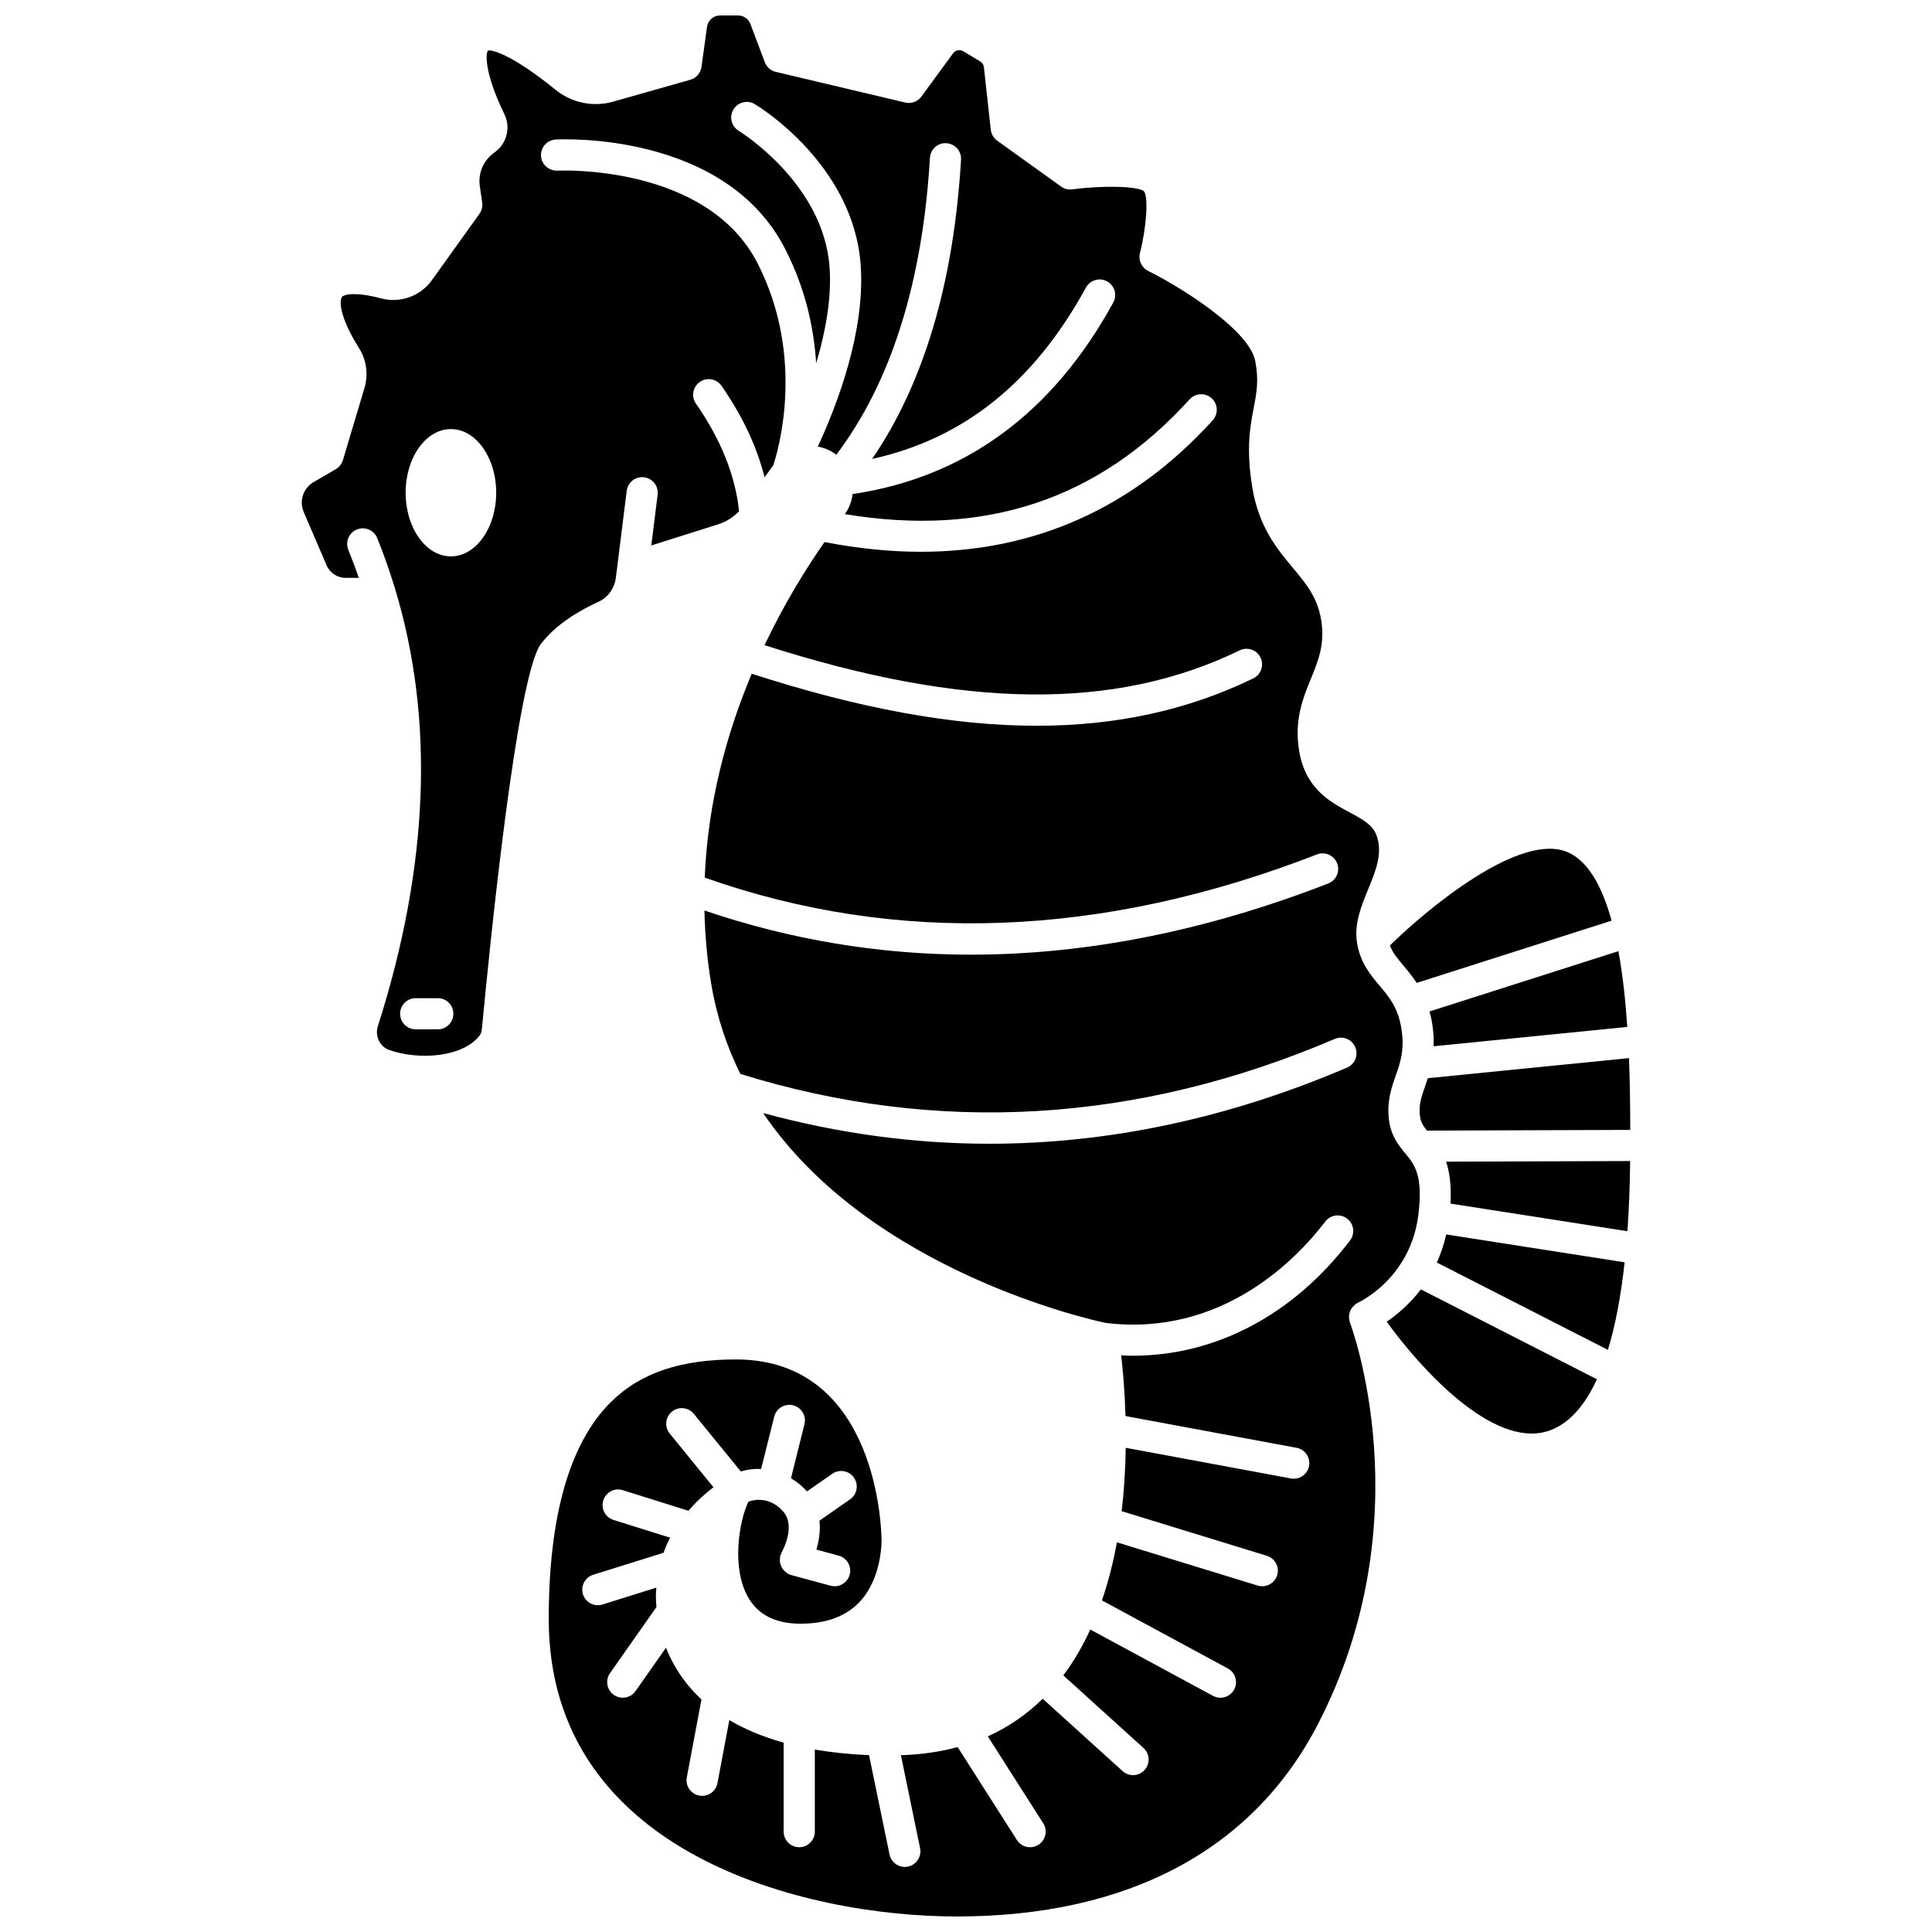
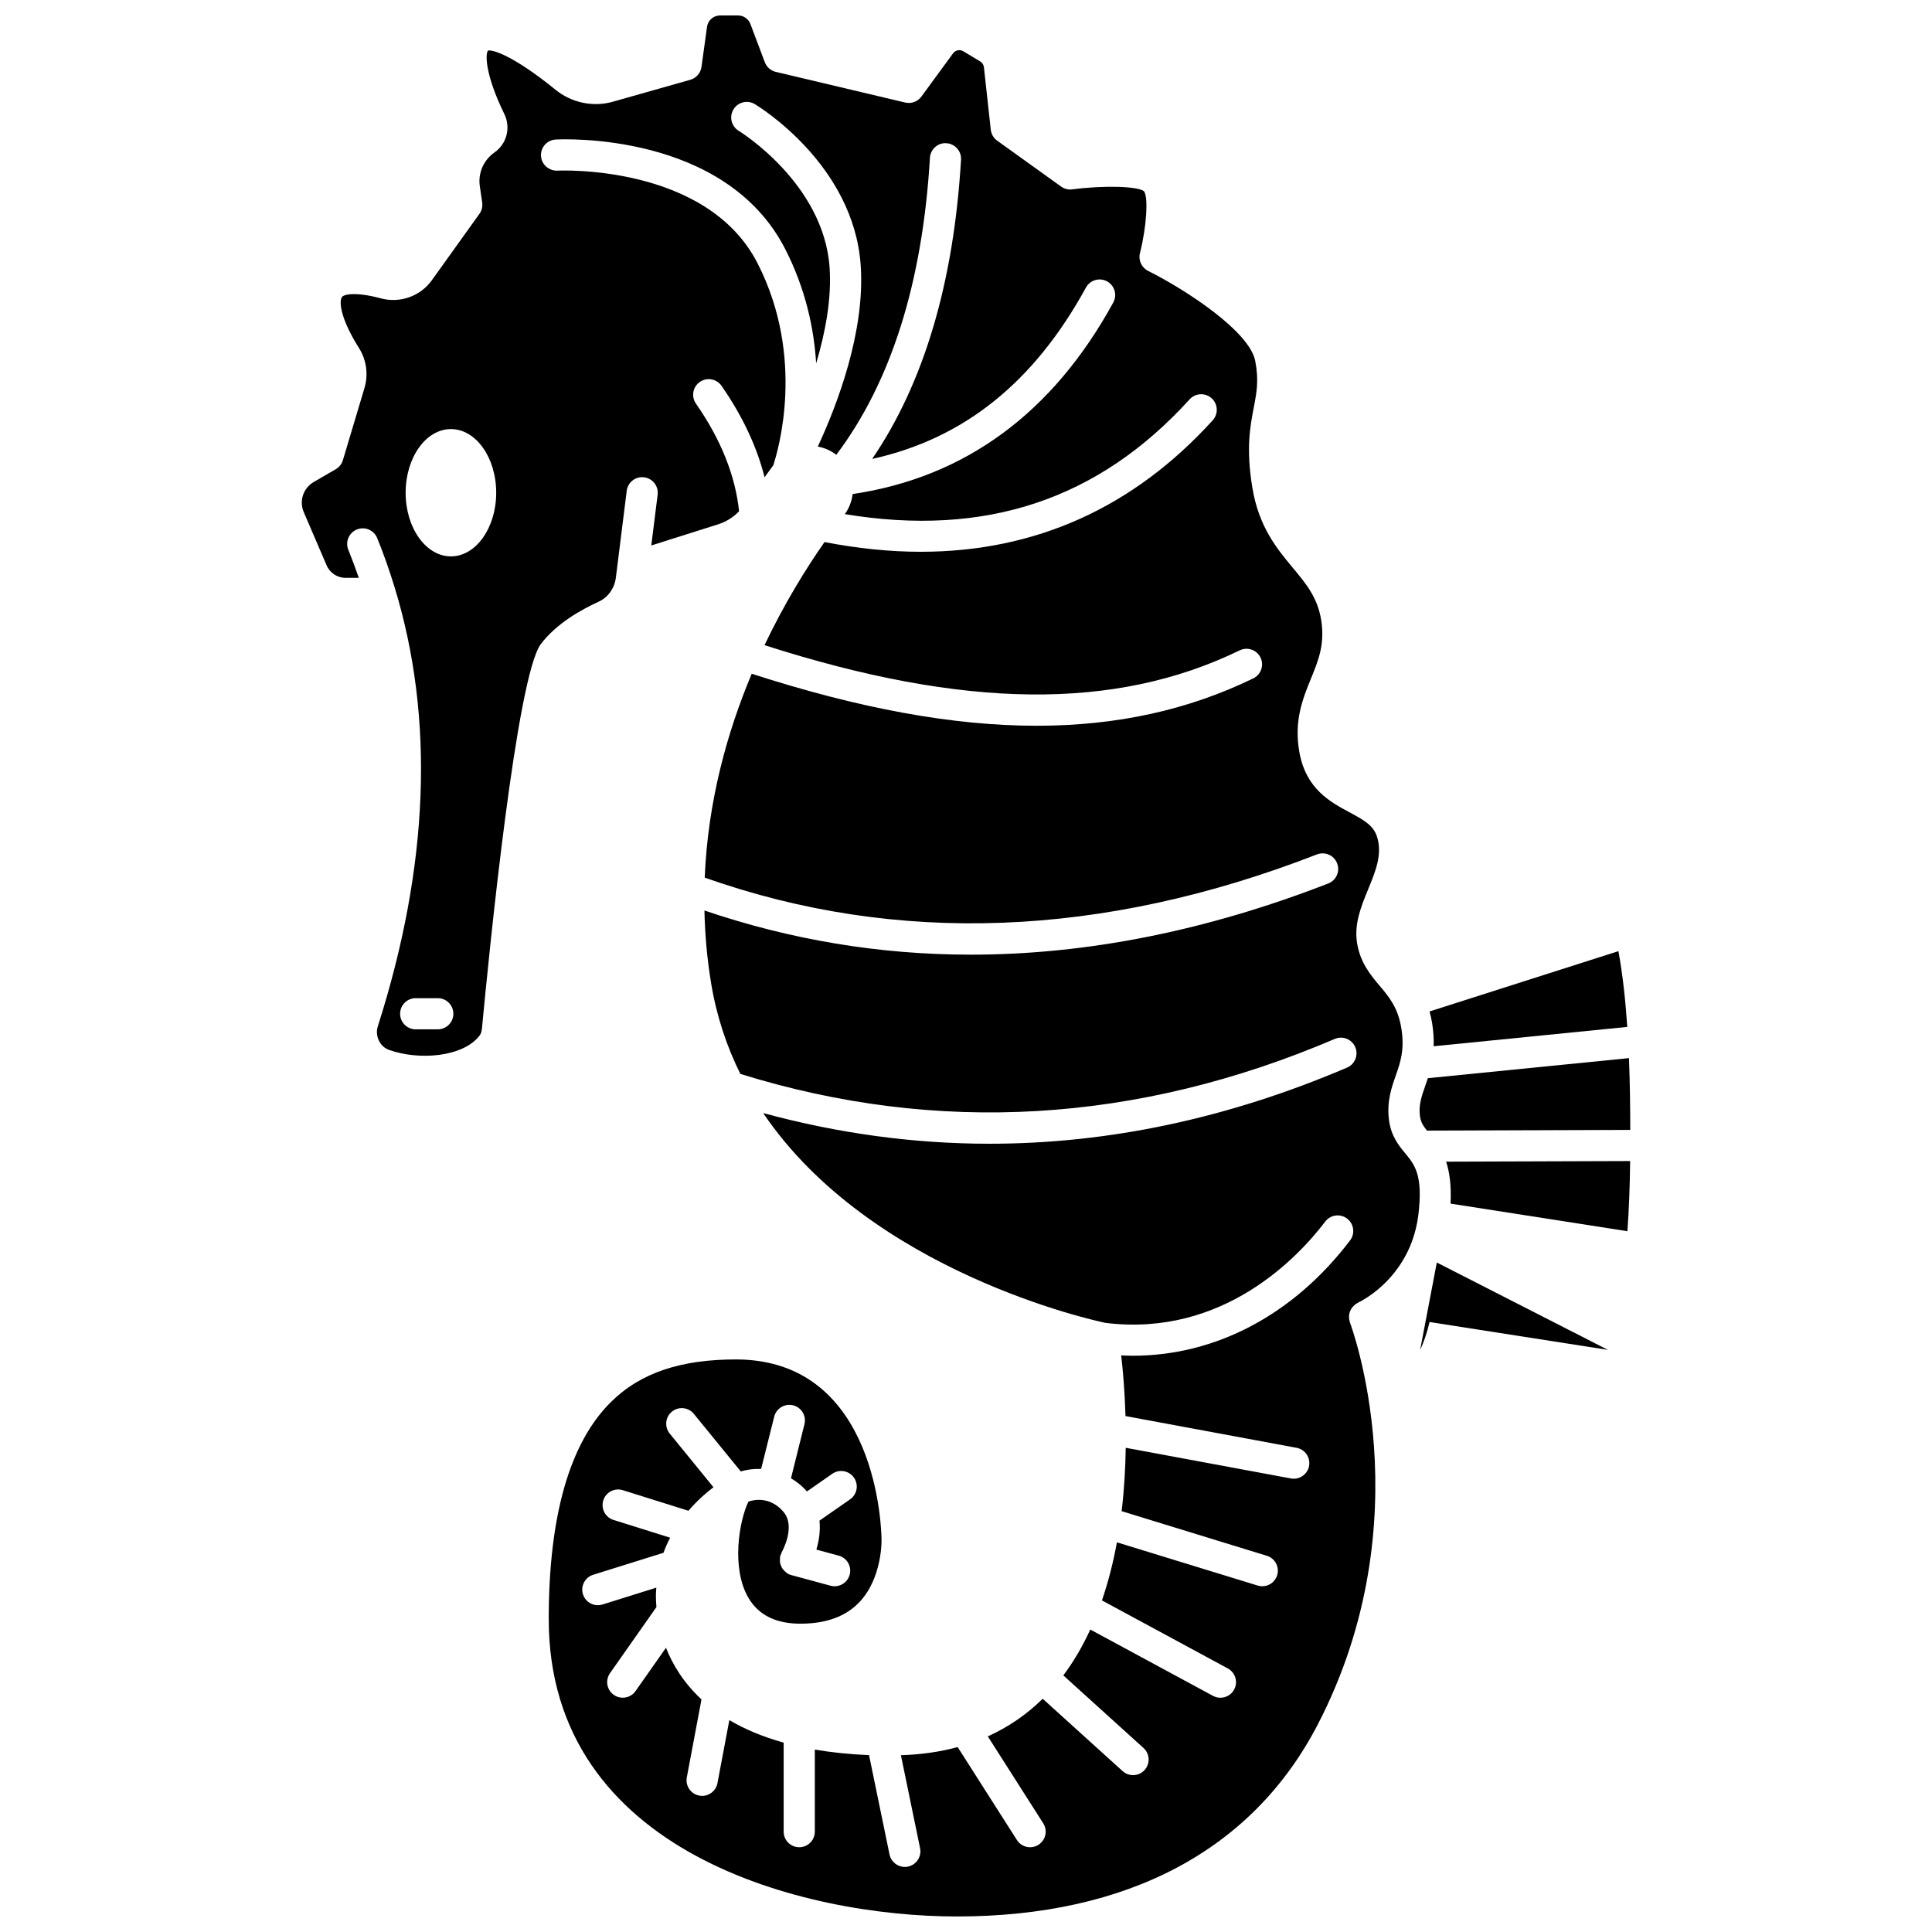
<svg xmlns="http://www.w3.org/2000/svg" width="800px" height="800px" version="1.1" viewBox="144 144 512 512">
  <defs>
    <clipPath id="a">
      <path d="m223 148.09h298v503.81h-298z" />
    </clipPath>
  </defs>
-   <path d="m519.44 404.48 51.645-16.492c-2.457-8.914-6.125-15.766-11.625-18.145-12.645-5.484-37.312 15.082-47.125 24.719 0.727 1.922 1.996 3.441 3.609 5.359 1.121 1.328 2.344 2.801 3.496 4.559z" />
  <path d="m523.52 415.1c0.379 2.297 0.477 4.32 0.414 6.168l51.309-5.125c-0.457-6.852-1.188-13.742-2.344-20.078l-50.055 15.98c0.262 0.961 0.5 1.965 0.676 3.055z" />
  <path d="m521.69 431.8c-0.984 2.809-1.754 5.019-1.391 7.93 0.203 1.621 0.848 2.625 1.859 3.891l53.879-0.184c-0.012-5.566-0.07-12.133-0.344-19.027l-53.301 5.324c-0.238 0.715-0.477 1.41-0.703 2.066z" />
-   <path d="m511.49 494.27c8.742 12.105 27.914 33.523 42.594 29.02 4.394-1.359 9.16-5.141 13.121-13.77l-46.656-23.82c-3.094 4.039-6.461 6.793-9.059 8.57z" />
  <g clip-path="url(#a)">
    <path d="m501.66 494.09c-0.074-0.262-0.121-0.508-0.141-0.773-0.02-0.27-0.02-0.523 0.012-0.789 0.027-0.25 0.074-0.484 0.148-0.727 0.078-0.262 0.188-0.5 0.312-0.742 0.117-0.215 0.238-0.414 0.391-0.605 0.184-0.227 0.387-0.422 0.621-0.609 0.117-0.094 0.188-0.227 0.312-0.309 0.09-0.059 0.195-0.062 0.285-0.117 0.102-0.059 0.172-0.152 0.285-0.199 0.383-0.176 6.938-3.277 11.602-10.73 0-0.004 0-0.004 0.004-0.008 0.004-0.004 0.008-0.008 0.008-0.012 2.055-3.285 3.75-7.41 4.379-12.516 1.297-10.543-1.004-13.32-3.438-16.262-1.695-2.047-3.812-4.602-4.352-8.949-0.602-4.828 0.668-8.469 1.793-11.676 1.246-3.559 2.418-6.93 1.48-12.625-0.898-5.457-3.254-8.254-5.742-11.207-2.394-2.84-5.109-6.066-5.969-11.242-0.852-5.133 1.078-9.824 2.941-14.363 1.926-4.68 3.742-9.102 2.41-13.656-0.91-3.117-3.258-4.5-7.32-6.68-5.156-2.762-11.574-6.203-13.328-15.941-1.5-8.336 0.918-14.25 3.047-19.465 2-4.898 3.727-9.125 2.742-15.473-0.938-6.019-3.977-9.676-7.5-13.906-4.254-5.109-9.07-10.898-10.777-21.387-1.676-10.309-0.574-16.047 0.395-21.113 0.773-4.031 1.383-7.211 0.387-12.363-1.5-7.785-18.215-18.77-28.395-23.863-1.734-0.867-2.633-2.836-2.152-4.715 1.75-6.879 2.266-14.848 1.062-16.402-1.637-1.324-10.711-1.578-18.992-0.48-1.039 0.145-2.098-0.125-2.953-0.738l-16.977-12.191c-0.934-0.672-1.547-1.727-1.676-2.891l-1.816-16.547c-0.07-0.641-0.441-1.219-0.996-1.547l-4.457-2.68c-0.93-0.555-2.102-0.32-2.738 0.555l-8.375 11.445c-0.98 1.344-2.668 1.965-4.285 1.582l-34.305-8.125c-1.336-0.32-2.426-1.277-2.91-2.566l-3.824-10.141c-0.508-1.34-1.816-2.246-3.254-2.246h-4.789c-1.727 0-3.203 1.289-3.441 2.996l-1.477 10.652c-0.227 1.621-1.387 2.957-2.965 3.402l-20.492 5.805c-5.258 1.492-10.949 0.305-15.23-3.172-11.516-9.34-16.824-10.664-17.879-10.375-0.805 0.949-0.684 6.578 4.316 16.801 1.762 3.613 0.668 7.902-2.606 10.199-2.918 2.051-4.391 5.469-3.883 8.949l0.629 4.312c0.152 1.059-0.105 2.137-0.73 3.004l-12.625 17.617c-3.023 4.215-8.422 6.141-13.449 4.793-7.008-1.879-10.043-1.016-10.41-0.301-0.887 1.695 0.184 6.516 4.562 13.457 1.992 3.16 2.519 7.027 1.445 10.621l-5.711 19.102c-0.301 1.008-0.973 1.859-1.883 2.387l-5.863 3.406c-2.758 1.602-3.891 5.019-2.629 7.953l6.062 14.117c0.863 2.016 2.84 3.316 5.035 3.316h3.496c-0.863-2.5-1.781-4.981-2.777-7.43-0.863-2.109 0.152-4.523 2.262-5.383 2.109-0.867 4.523 0.148 5.383 2.262 1.742 4.266 3.258 8.613 4.609 13.023 0.023 0.059 0.039 0.125 0.059 0.184 10.57 34.668 9.09 73.676-4.5 116.2-0.805 2.516 0.539 5.371 2.941 6.231 7.961 2.859 19.824 1.949 24.137-3.934 0.152-0.211 0.367-0.66 0.508-1.602 2.027-21.613 9.23-93.512 15.621-102 4.031-5.356 10.555-9.062 15.316-11.23 2.465-1.125 4.215-3.555 4.562-6.352l0.461-3.684v-0.004l2.418-19.34c0.281-2.266 2.348-3.883 4.609-3.586 2.262 0.281 3.867 2.344 3.586 4.609l-1.68 13.434 0.379-0.098 17.297-5.473c2.152-0.68 4.047-1.871 5.586-3.465-0.98-9.414-4.801-19.008-11.43-28.535-1.301-1.871-0.844-4.445 1.031-5.746 1.875-1.301 4.445-0.84 5.746 1.031 5.562 8 9.363 16.117 11.41 24.227l2.297-3.148c1.207-3.606 8.684-28.414-4.144-53.535-13.5-26.414-52.676-24.594-53.055-24.57-2.242 0.078-4.223-1.621-4.348-3.898-0.125-2.281 1.621-4.223 3.898-4.348 1.832-0.094 44.938-2.086 60.84 29.059 5.43 10.633 7.609 21.078 8.184 30.254 2.43-8.152 4.137-17.125 3.559-25.418-1.562-22.344-23.855-36.066-24.078-36.203-1.949-1.176-2.582-3.711-1.402-5.664 1.176-1.949 3.703-2.586 5.66-1.414 1.07 0.641 26.195 16.008 28.062 42.699 1.227 17.555-6.231 36.996-11.359 48.051 1.703 0.328 3.324 0.996 4.75 2.07 0.051 0.039 0.086 0.086 0.133 0.125 14.453-19.148 22.855-45.523 24.824-78.703 0.133-2.281 2.102-4.051 4.363-3.879 2.281 0.137 4.012 2.09 3.879 4.363-1.938 32.629-9.855 59.238-23.551 79.305 24.293-5.356 42.898-20.281 56.656-45.414 1.094-2 3.602-2.734 5.602-1.641 2.004 1.094 2.738 3.606 1.641 5.602-16.047 29.309-39.285 46.348-69.078 50.762-0.223 1.906-0.914 3.727-2.059 5.32 37.254 6.152 67.207-3.809 91.375-30.422 1.535-1.684 4.144-1.812 5.836-0.281 1.688 1.531 1.812 4.144 0.281 5.836-21.059 23.184-47.016 34.844-77.41 34.844-8.172 0-16.676-0.883-25.473-2.574-4.863 6.965-10.617 16.219-15.891 27.32 52.801 16.957 92.934 17.418 125.92 1.379 2.055-0.996 4.523-0.141 5.516 1.906 0.996 2.047 0.141 4.523-1.906 5.516-17.215 8.367-36.137 12.559-57.445 12.559-22.266 0-47.18-4.625-75.48-13.785-6.484 15.422-11.633 33.766-12.457 54.031 50.844 17.98 105.41 15.953 162.25-6.148 2.121-0.828 4.516 0.227 5.344 2.356 0.824 2.125-0.227 4.516-2.356 5.344-32.34 12.57-64.004 18.863-94.738 18.863-24.145 0-47.707-3.93-70.578-11.703 0.137 6.258 0.68 12.66 1.762 19.211 1.453 8.816 4.152 16.824 7.754 24.094 52.176 16.211 105.16 13.109 157.54-9.273 2.098-0.906 4.523 0.078 5.422 2.176 0.895 2.098-0.078 4.523-2.172 5.422-31.465 13.445-63.156 20.18-94.789 20.18-20.031 0-40.039-2.727-59.949-8.129 28.512 42.137 87.828 55.008 90.73 55.605 31.223 3.836 51.117-17.504 58.23-26.855 1.379-1.812 3.973-2.164 5.785-0.785 1.816 1.379 2.168 3.973 0.789 5.785-14.988 19.719-35.629 30.562-57.59 30.562-1.02 0-2.043-0.051-3.066-0.094 0.438 3.781 0.945 9.391 1.141 16.078l45.344 8.414c2.242 0.418 3.719 2.574 3.309 4.816-0.367 1.984-2.106 3.375-4.055 3.375-0.25 0-0.504-0.02-0.762-0.07l-43.773-8.125c-0.078 5.285-0.391 10.965-1.086 16.793l38.484 11.828c2.18 0.668 3.402 2.981 2.734 5.16-0.547 1.777-2.18 2.914-3.949 2.914-0.406 0-0.809-0.059-1.215-0.184l-37.305-11.461c-0.945 5.184-2.242 10.363-3.965 15.395l33.359 18.035c2.008 1.086 2.754 3.59 1.668 5.594-0.746 1.383-2.168 2.164-3.637 2.164-0.664 0-1.332-0.16-1.961-0.496l-32.52-17.578c-1.973 4.297-4.328 8.395-7.148 12.152l21.25 19.242c1.688 1.531 1.816 4.141 0.289 5.832-0.812 0.906-1.938 1.359-3.062 1.359-0.988 0-1.977-0.352-2.769-1.07l-21.172-19.168c-4.273 4.195-9.129 7.523-14.547 9.969l14.684 23.027c1.227 1.926 0.66 4.477-1.262 5.703-0.691 0.438-1.457 0.648-2.219 0.648-1.363 0-2.695-0.672-3.484-1.906l-15.707-24.637c-4.676 1.273-9.695 1.984-15.039 2.156l5.078 24.641c0.457 2.234-0.98 4.418-3.211 4.879-0.281 0.059-0.562 0.086-0.84 0.086-1.922 0-3.637-1.344-4.043-3.297l-5.43-26.332c-5.266-0.219-10.039-0.727-14.371-1.473v21.754c0 2.285-1.852 4.129-4.129 4.129-2.281 0-4.129-1.848-4.129-4.129v-23.594c-5.688-1.586-10.445-3.625-14.395-5.969l-3.148 16.711c-0.375 1.98-2.106 3.367-4.055 3.367-0.25 0-0.512-0.023-0.77-0.074-2.238-0.422-3.715-2.582-3.297-4.82l3.891-20.672c-4.727-4.383-7.644-9.199-9.41-13.688l-8.074 11.488c-0.805 1.141-2.082 1.754-3.383 1.754-0.82 0-1.648-0.242-2.371-0.75-1.867-1.309-2.316-3.887-1.008-5.758l12.305-17.512c-0.102-1.176-0.141-2.231-0.141-3.102 0-0.703 0.07-1.363 0.113-2.043l-14.27 4.465c-0.41 0.129-0.824 0.191-1.234 0.191-1.758 0-3.387-1.129-3.938-2.894-0.68-2.176 0.531-4.496 2.707-5.176l18.629-5.824c0.516-1.414 1.113-2.746 1.77-4.004l-15.016-4.707c-2.176-0.68-3.387-3.004-2.703-5.176 0.68-2.176 2.996-3.394 5.176-2.703l17.391 5.449c2.312-2.688 4.684-4.762 6.629-6.234l-11.594-14.227c-1.441-1.766-1.176-4.367 0.59-5.809 1.77-1.438 4.371-1.172 5.809 0.594l12.434 15.254c1.594-0.484 3.441-0.738 5.394-0.66l3.469-13.859c0.559-2.215 2.801-3.547 5.008-3.004 2.215 0.555 3.555 2.797 3.004 5.008l-3.566 14.324c1.477 0.895 2.914 1.98 4.223 3.496l6.719-4.68c1.871-1.301 4.441-0.844 5.746 1.027 1.301 1.871 0.844 4.441-1.031 5.746l-8.109 5.648c0.297 2.809-0.172 5.5-0.828 7.668l5.926 1.605c2.199 0.598 3.5 2.863 2.906 5.066-0.5 1.836-2.164 3.047-3.984 3.047-0.355 0-0.719-0.047-1.082-0.145l-10.422-2.824c-0.355-0.094-0.707-0.238-1.039-0.438-0.078-0.051-0.125-0.129-0.199-0.184-0.238-0.164-0.43-0.359-0.629-0.566-0.176-0.188-0.355-0.359-0.492-0.57-0.145-0.223-0.238-0.461-0.34-0.711-0.098-0.242-0.199-0.477-0.25-0.734-0.051-0.25-0.047-0.504-0.047-0.766-0.004-0.281 0-0.555 0.055-0.836 0.02-0.094-0.008-0.188 0.016-0.281 0.051-0.188 0.172-0.328 0.246-0.496 0.07-0.164 0.078-0.348 0.172-0.508 0.066-0.117 3.812-6.742 0.43-10.684-3.481-4.055-7.746-3.266-9.281-2.676-2.492 5.207-4.566 17.66 0.008 25.48 2.738 4.68 7.473 6.957 14.219 6.852 6.512-0.066 11.598-1.961 15.121-5.633 6.195-6.453 5.938-16.543 5.938-16.641-0.016-2.055-0.809-47.477-38.281-47.75-14.82-0.043-25.574 3.488-33.473 11.328-10.91 10.832-16.441 30.164-16.441 57.469 0 62.219 67.957 78.824 108.11 78.824 45.422 0 78.539-17.645 95.773-51.035 28.082-54.402 8.633-105.86 8.438-106.38-0.059-0.113-0.043-0.25-0.078-0.387zm-241.64-77.305h-5.856c-2.281 0-4.129-1.848-4.129-4.129 0-2.285 1.852-4.129 4.129-4.129h5.852c2.281 0 4.129 1.848 4.129 4.129 0 2.285-1.848 4.129-4.125 4.129zm3.477-125.34c-6.629 0-12-7.551-12-16.867s5.371-16.867 12-16.867 12 7.551 12 16.867-5.375 16.867-12 16.867z" />
  </g>
-   <path d="m524.77 478.58 45.344 23.148c1.852-6.047 3.387-13.656 4.426-23.203l-47.273-7.379c-0.625 2.727-1.465 5.199-2.496 7.434z" />
+   <path d="m524.77 478.58 45.344 23.148l-47.273-7.379c-0.625 2.727-1.465 5.199-2.496 7.434z" />
  <path d="m528.41 462.97 46.871 7.316c0.402-5.613 0.652-11.793 0.723-18.594l-48.77 0.164c0.906 2.711 1.414 6.289 1.176 11.113z" />
</svg>